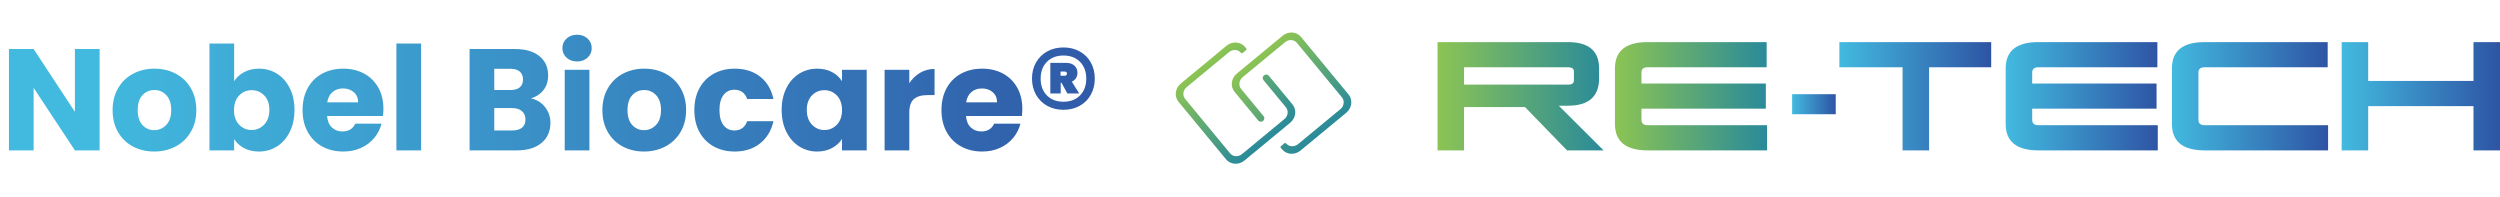
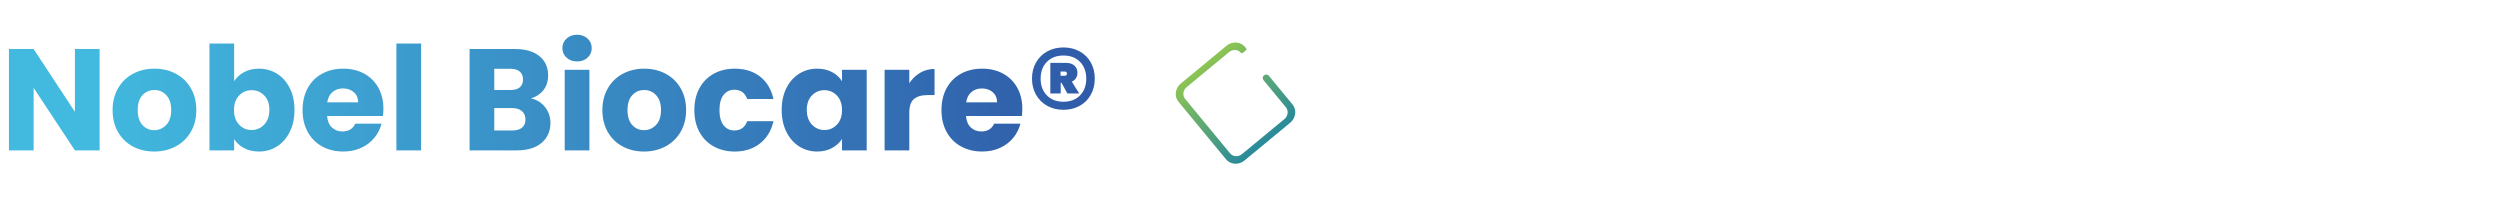
<svg xmlns="http://www.w3.org/2000/svg" fill="none" version="1.1" width="831.29" height="65.606" viewBox="0 0 831.29 65.606">
  <defs>
    <linearGradient x1="-6.874500968478969e-12" y1="32.996" x2="387" y2="32.996" gradientUnits="userSpaceOnUse" id="master_svg0_14_317">
      <stop offset="7.143%" stop-color="#42BADF" stop-opacity="1" />
      <stop offset="100%" stop-color="#2E54A4" stop-opacity="1" />
    </linearGradient>
    <clipPath id="master_svg1_47_5332">
      <rect x="424.091" y="0" width="45.346" height="48.117" rx="0" />
    </clipPath>
    <linearGradient x1="4.884981308350689e-15" y1="0.5" x2="1" y2="0.5" id="master_svg2_47_5335">
      <stop offset="0%" stop-color="#8CC453" stop-opacity="1" />
      <stop offset="100%" stop-color="#298A9A" stop-opacity="1" />
    </linearGradient>
    <linearGradient x1="4.884981308350689e-15" y1="0.5" x2="1" y2="0.5" id="master_svg3_47_5335">
      <stop offset="0%" stop-color="#8CC453" stop-opacity="1" />
      <stop offset="100%" stop-color="#298A9A" stop-opacity="1" />
    </linearGradient>
    <clipPath id="master_svg4_47_5322">
-       <rect x="478" y="14" width="353.29" height="36" rx="0" />
-     </clipPath>
+       </clipPath>
    <linearGradient x1="0" y1="0.5" x2="1" y2="0.5" id="master_svg5_14_181">
      <stop offset="0%" stop-color="#8CC453" stop-opacity="1" />
      <stop offset="100%" stop-color="#298A9A" stop-opacity="1" />
    </linearGradient>
    <linearGradient x1="4.884981308350689e-15" y1="0.5" x2="1" y2="0.5" id="master_svg6_14_178">
      <stop offset="0%" stop-color="#8CC453" stop-opacity="1" />
      <stop offset="100%" stop-color="#298A9A" stop-opacity="1" />
    </linearGradient>
    <linearGradient x1="-1.0658141036401503e-14" y1="0.5" x2="1" y2="0.5" id="master_svg7_14_188">
      <stop offset="0%" stop-color="#42BADF" stop-opacity="1" />
      <stop offset="100%" stop-color="#2E54A4" stop-opacity="1" />
    </linearGradient>
    <linearGradient x1="-5.773159728050814e-15" y1="0.5" x2="1" y2="0.5" id="master_svg8_14_191">
      <stop offset="0%" stop-color="#42BADF" stop-opacity="1" />
      <stop offset="100%" stop-color="#2E54A4" stop-opacity="1" />
    </linearGradient>
    <linearGradient x1="-7.549516567451064e-15" y1="0.5" x2="1" y2="0.5" id="master_svg9_14_194">
      <stop offset="0%" stop-color="#42BADF" stop-opacity="1" />
      <stop offset="100%" stop-color="#2E54A4" stop-opacity="1" />
    </linearGradient>
    <linearGradient x1="9.769962616701378e-15" y1="0.5" x2="1" y2="0.5" id="master_svga_14_185">
      <stop offset="0%" stop-color="#42BADF" stop-opacity="1" />
      <stop offset="100%" stop-color="#2E54A4" stop-opacity="1" />
    </linearGradient>
    <linearGradient x1="-1.7763568394002505e-14" y1="0.5" x2="1" y2="0.5" id="master_svgb_14_197">
      <stop offset="0%" stop-color="#42BADF" stop-opacity="1" />
      <stop offset="100%" stop-color="#2E54A4" stop-opacity="1" />
    </linearGradient>
  </defs>
  <g>
    <g>
      <path d="M33.12,50L24.912,50L11.184,29.216L11.184,50L2.976,50L2.976,16.304L11.184,16.304L24.912,37.184L24.912,16.304L33.12,16.304L33.12,50ZM51.264,50.384Q47.328,50.384,44.184,48.704Q41.04,47.024,39.24,43.904Q37.44,40.784,37.44,36.608Q37.44,32.48,39.264,29.336Q41.088,26.192,44.256,24.512Q47.424,22.832,51.36,22.832Q55.296,22.832,58.464,24.512Q61.632,26.192,63.456,29.336Q65.28,32.48,65.28,36.608Q65.28,40.736,63.432,43.88Q61.584,47.024,58.392,48.704Q55.2,50.384,51.264,50.384ZM51.264,43.28Q53.616,43.28,55.272,41.552Q56.928,39.824,56.928,36.608Q56.928,33.392,55.32,31.664Q53.712,29.936,51.36,29.936Q48.96,29.936,47.376,31.64Q45.792,33.344,45.792,36.608Q45.792,39.824,47.352,41.552Q48.912,43.28,51.264,43.28ZM77.856,27.008Q79.008,25.136,81.168,23.984Q83.328,22.832,86.112,22.832Q89.424,22.832,92.112,24.512Q94.8,26.192,96.36,29.312Q97.92,32.432,97.92,36.56Q97.92,40.688,96.36,43.832Q94.8,46.976,92.112,48.68Q89.424,50.384,86.112,50.384Q83.28,50.384,81.168,49.256Q79.056,48.128,77.856,46.256L77.856,50L69.648,50L69.648,14.48L77.856,14.48L77.856,27.008ZM89.568,36.56Q89.568,33.488,87.864,31.736Q86.16,29.984,83.664,29.984Q81.216,29.984,79.512,31.76Q77.808,33.536,77.808,36.608Q77.808,39.68,79.512,41.456Q81.216,43.232,83.664,43.232Q86.112,43.232,87.84,41.432Q89.568,39.632,89.568,36.56ZM127.488,36.176Q127.488,37.328,127.344,38.576L108.768,38.576Q108.96,41.072,110.376,42.392Q111.792,43.712,113.856,43.712Q116.928,43.712,118.128,41.12L126.864,41.12Q126.192,43.76,124.44,45.872Q122.688,47.984,120.048,49.184Q117.408,50.384,114.144,50.384Q110.208,50.384,107.136,48.704Q104.064,47.024,102.336,43.904Q100.608,40.784,100.608,36.608Q100.608,32.432,102.312,29.312Q104.016,26.192,107.088,24.512Q110.16,22.832,114.144,22.832Q118.032,22.832,121.056,24.464Q124.08,26.096,125.784,29.12Q127.488,32.144,127.488,36.176ZM119.088,34.016Q119.088,31.904,117.648,30.656Q116.208,29.408,114.048,29.408Q111.984,29.408,110.568,30.608Q109.152,31.808,108.816,34.016L119.088,34.016ZM140.016,14.48L140.016,50L131.808,50L131.808,14.48L140.016,14.48ZM176.544,32.72Q179.472,33.344,181.248,35.624Q183.024,37.904,183.024,40.832Q183.024,45.056,180.072,47.528Q177.12,50,171.84,50L156.144,50L156.144,16.304L171.312,16.304Q176.448,16.304,179.352,18.656Q182.256,21.008,182.256,25.04Q182.256,28.016,180.696,29.984Q179.136,31.952,176.544,32.72ZM164.352,29.936L169.728,29.936Q171.744,29.936,172.824,29.048Q173.904,28.16,173.904,26.432Q173.904,24.704,172.824,23.792Q171.744,22.88,169.728,22.88L164.352,22.88L164.352,29.936ZM170.4,43.376Q172.464,43.376,173.592,42.44Q174.72,41.504,174.72,39.728Q174.72,37.952,173.544,36.944Q172.368,35.936,170.304,35.936L164.352,35.936L164.352,43.376L170.4,43.376ZM191.904,20.432Q189.744,20.432,188.376,19.16Q187.008,17.888,187.008,16.016Q187.008,14.096,188.376,12.824Q189.744,11.552,191.904,11.552Q194.016,11.552,195.384,12.824Q196.752,14.096,196.752,16.016Q196.752,17.888,195.384,19.16Q194.016,20.432,191.904,20.432ZM195.984,23.216L195.984,50L187.776,50L187.776,23.216L195.984,23.216ZM214.128,50.384Q210.192,50.384,207.048,48.704Q203.904,47.024,202.104,43.904Q200.304,40.784,200.304,36.608Q200.304,32.48,202.128,29.336Q203.952,26.192,207.12,24.512Q210.288,22.832,214.224,22.832Q218.16,22.832,221.328,24.512Q224.496,26.192,226.32,29.336Q228.144,32.48,228.144,36.608Q228.144,40.736,226.296,43.88Q224.448,47.024,221.256,48.704Q218.064,50.384,214.128,50.384ZM214.128,43.28Q216.48,43.28,218.136,41.552Q219.792,39.824,219.792,36.608Q219.792,33.392,218.184,31.664Q216.576,29.936,214.224,29.936Q211.824,29.936,210.24,31.64Q208.656,33.344,208.656,36.608Q208.656,39.824,210.216,41.552Q211.776,43.28,214.128,43.28ZM230.88,36.608Q230.88,32.432,232.584,29.312Q234.288,26.192,237.336,24.512Q240.384,22.832,244.32,22.832Q249.36,22.832,252.744,25.472Q256.128,28.112,257.184,32.912L248.448,32.912Q247.344,29.84,244.176,29.84Q241.92,29.84,240.576,31.592Q239.232,33.344,239.232,36.608Q239.232,39.872,240.576,41.624Q241.92,43.376,244.176,43.376Q247.344,43.376,248.448,40.304L257.184,40.304Q256.128,45.008,252.72,47.696Q249.312,50.384,244.32,50.384Q240.384,50.384,237.336,48.704Q234.288,47.024,232.584,43.904Q230.88,40.784,230.88,36.608ZM259.92,36.56Q259.92,32.432,261.48,29.312Q263.04,26.192,265.728,24.512Q268.416,22.832,271.728,22.832Q274.56,22.832,276.696,23.984Q278.832,25.136,279.984,27.008L279.984,23.216L288.192,23.216L288.192,50L279.984,50L279.984,46.208Q278.784,48.08,276.648,49.232Q274.512,50.384,271.68,50.384Q268.416,50.384,265.728,48.68Q263.04,46.976,261.48,43.832Q259.92,40.688,259.92,36.56ZM279.984,36.608Q279.984,33.536,278.28,31.76Q276.576,29.984,274.128,29.984Q271.68,29.984,269.976,31.736Q268.272,33.488,268.272,36.56Q268.272,39.632,269.976,41.432Q271.68,43.232,274.128,43.232Q276.576,43.232,278.28,41.456Q279.984,39.68,279.984,36.608ZM302.352,27.68Q303.792,25.472,305.952,24.2Q308.112,22.928,310.752,22.928L310.752,31.616L308.496,31.616Q305.424,31.616,303.888,32.936Q302.352,34.256,302.352,37.568L302.352,50L294.144,50L294.144,23.216L302.352,23.216L302.352,27.68ZM339.936,36.176Q339.936,37.328,339.792,38.576L321.216,38.576Q321.408,41.072,322.824,42.392Q324.24,43.712,326.304,43.712Q329.376,43.712,330.576,41.12L339.312,41.12Q338.64,43.76,336.888,45.872Q335.136,47.984,332.496,49.184Q329.856,50.384,326.592,50.384Q322.656,50.384,319.584,48.704Q316.512,47.024,314.784,43.904Q313.056,40.784,313.056,36.608Q313.056,32.432,314.76,29.312Q316.464,26.192,319.536,24.512Q322.608,22.832,326.592,22.832Q330.48,22.832,333.504,24.464Q336.528,26.096,338.232,29.12Q339.936,32.144,339.936,36.176ZM331.536,34.016Q331.536,31.904,330.096,30.656Q328.656,29.408,326.496,29.408Q324.432,29.408,323.016,30.608Q321.6,31.808,321.264,34.016L331.536,34.016ZM353.616,15.776Q356.64,15.776,359.016,17.096Q361.392,18.416,362.712,20.768Q364.032,23.12,364.032,26.144Q364.032,29.12,362.712,31.496Q361.392,33.872,359.016,35.192Q356.64,36.512,353.616,36.512Q350.592,36.512,348.216,35.192Q345.84,33.872,344.496,31.496Q343.152,29.12,343.152,26.144Q343.152,23.12,344.496,20.768Q345.84,18.416,348.216,17.096Q350.592,15.776,353.616,15.776ZM353.616,33.824Q357.072,33.824,359.136,31.712Q361.2,29.6,361.2,26.144Q361.2,22.688,359.136,20.576Q357.072,18.464,353.616,18.464Q350.16,18.464,348.096,20.576Q346.032,22.688,346.032,26.144Q346.032,29.6,348.096,31.712Q350.16,33.824,353.616,33.824ZM358.272,24.224Q358.272,25.232,357.768,26Q357.264,26.768,356.4,27.152L358.848,31.088L354.912,31.088L352.992,27.536L352.704,27.536L352.704,31.088L349.248,31.088L349.248,20.912L354.576,20.912Q356.256,20.912,357.264,21.824Q358.272,22.736,358.272,24.224ZM352.656,25.184L354,25.184Q354.768,25.184,354.768,24.464Q354.768,23.792,354,23.792L352.656,23.792L352.656,25.184Z" fill="url(#master_svg0_14_317)" fill-opacity="1" style="mix-blend-mode:passthrough" />
    </g>
    <g transform="matrix(0.637,0.771,-0.771,0.637,153.939,-326.911)" clip-path="url(#master_svg1_47_5332)">
      <g>
        <path d="M430.286,17.691L429.608,17.691C427.297,17.691,425.419,19.684,425.419,22.132L425.419,41.9C425.419,44.348,427.297,46.345,429.608,46.345L454.447,46.345C456.754,46.345,458.636,44.353,458.636,41.9L458.636,22.132C458.636,19.684,456.758,17.687,454.447,17.687L442.025,17.687C441.427,17.687,440.945,18.203,440.945,18.833C440.945,19.467,441.432,19.98,442.025,19.98L453.765,19.98C455.253,19.98,456.466,21.267,456.466,22.846L456.466,41.172C456.466,42.75,455.253,44.038,453.765,44.038L430.286,44.038C428.798,44.038,427.584,42.75,427.584,41.172L427.584,22.846C427.584,21.267,428.798,19.98,430.286,19.98C430.507,19.98,430.689,19.787,430.689,19.552L430.689,18.109C430.689,17.879,430.507,17.691,430.286,17.691Z" fill="url(#master_svg2_47_5335)" fill-opacity="1" style="mix-blend-mode:passthrough" />
      </g>
      <g>
-         <path d="M463.76,29.871C466.067,29.871,467.949,27.879,467.949,25.426L467.949,5.658C467.949,3.21,466.071,1.213,463.76,1.213L438.921,1.213C436.614,1.213,434.732,3.205,434.732,5.658L434.732,25.426C434.732,27.874,436.61,29.871,438.921,29.871L451.343,29.871C451.941,29.871,452.423,29.355,452.423,28.725C452.423,28.091,451.936,27.578,451.343,27.578L439.599,27.578C438.111,27.578,436.897,26.291,436.897,24.712L436.897,6.386C436.897,4.808,438.111,3.52,439.599,3.52L463.082,3.52C464.57,3.52,465.784,4.808,465.784,6.386L465.784,24.712C465.784,26.291,464.57,27.578,463.082,27.578C462.861,27.578,462.679,27.771,462.679,28.006L462.679,29.448C462.679,29.683,462.861,29.876,463.082,29.876L463.76,29.876L463.76,29.871Z" fill="url(#master_svg3_47_5335)" fill-opacity="1" style="mix-blend-mode:passthrough" />
-       </g>
+         </g>
    </g>
    <g clip-path="url(#master_svg4_47_5322)">
      <g>
        <g>
          <path d="M478,14L521.332,14C528.26,14,531.726,16.924,531.726,22.778L531.726,26.016C531.726,32.109,528.26,35.15,521.332,35.15L518.317,35.15L533.21,50L521.061,50L507.083,35.602L486.815,35.602L486.815,50L478,50L478,14ZM486.815,22.369L486.815,28.127L521.603,28.127C522.773,28.127,523.352,27.643,523.352,26.675L523.352,23.772C523.352,22.837,522.677,22.363,521.332,22.363L486.815,22.363L486.815,22.369Z" fill="url(#master_svg5_14_181)" fill-opacity="1" style="mix-blend-mode:passthrough" />
        </g>
        <g>
          <path d="M587.574,41.631L587.574,50L547.841,50C540.611,50,536.995,47.06,536.995,41.179L536.995,22.773C536.995,16.924,540.611,14,547.841,14L587.441,14L587.441,22.369L547.841,22.369C546.491,22.369,545.816,22.953,545.816,24.123L545.816,27.77L587.17,27.77L587.17,36.139L545.816,36.139L545.816,39.829C545.816,41.031,546.491,41.631,547.841,41.631L587.574,41.631Z" fill="url(#master_svg6_14_178)" fill-opacity="1" style="mix-blend-mode:passthrough" />
        </g>
      </g>
      <g>
        <g>
          <path d="M595.916,31.322L610.404,31.322L610.404,37.984L595.916,37.984L595.916,31.322Z" fill="url(#master_svg7_14_188)" fill-opacity="1" style="mix-blend-mode:passthrough" />
        </g>
        <g>
-           <path d="M611.616,14L662.104,14L662.104,22.369L641.454,22.369L641.454,50L632.633,50L632.633,22.369L611.621,22.369L611.621,14L611.616,14Z" fill="url(#master_svg8_14_191)" fill-opacity="1" style="mix-blend-mode:passthrough" />
-         </g>
+           </g>
        <g>
-           <path d="M717.494,41.631L717.494,50L677.762,50C670.531,50,666.916,47.06,666.916,41.179L666.916,22.773C666.916,16.924,670.531,14,677.762,14L717.361,14L717.361,22.369L677.762,22.369C676.412,22.369,675.736,22.953,675.736,24.123L675.736,27.77L717.09,27.77L717.09,36.139L675.736,36.139L675.736,39.829C675.736,41.031,676.412,41.631,677.762,41.631L717.494,41.631Z" fill="url(#master_svg9_14_194)" fill-opacity="1" style="mix-blend-mode:passthrough" />
-         </g>
+           </g>
        <g>
-           <path d="M774.124,41.631L774.124,50L733.041,50C725.81,50,722.195,47.06,722.195,41.179L722.195,22.773C722.195,16.924,725.81,14,733.041,14L773.991,14L773.991,22.369L733.041,22.369C731.691,22.369,731.016,22.953,731.016,24.123L731.016,39.829C731.016,41.031,731.691,41.631,733.041,41.631L774.124,41.631Z" fill="url(#master_svga_14_185)" fill-opacity="1" style="mix-blend-mode:passthrough" />
-         </g>
+           </g>
        <g>
          <path d="M822.47,35.283L787.459,35.283L787.459,50L778.643,50L778.643,14L787.459,14L787.459,26.915L822.47,26.915L822.47,14L831.29,14L831.29,50L822.47,50L822.47,35.283Z" fill="url(#master_svgb_14_197)" fill-opacity="1" style="mix-blend-mode:passthrough" />
        </g>
      </g>
    </g>
  </g>
</svg>